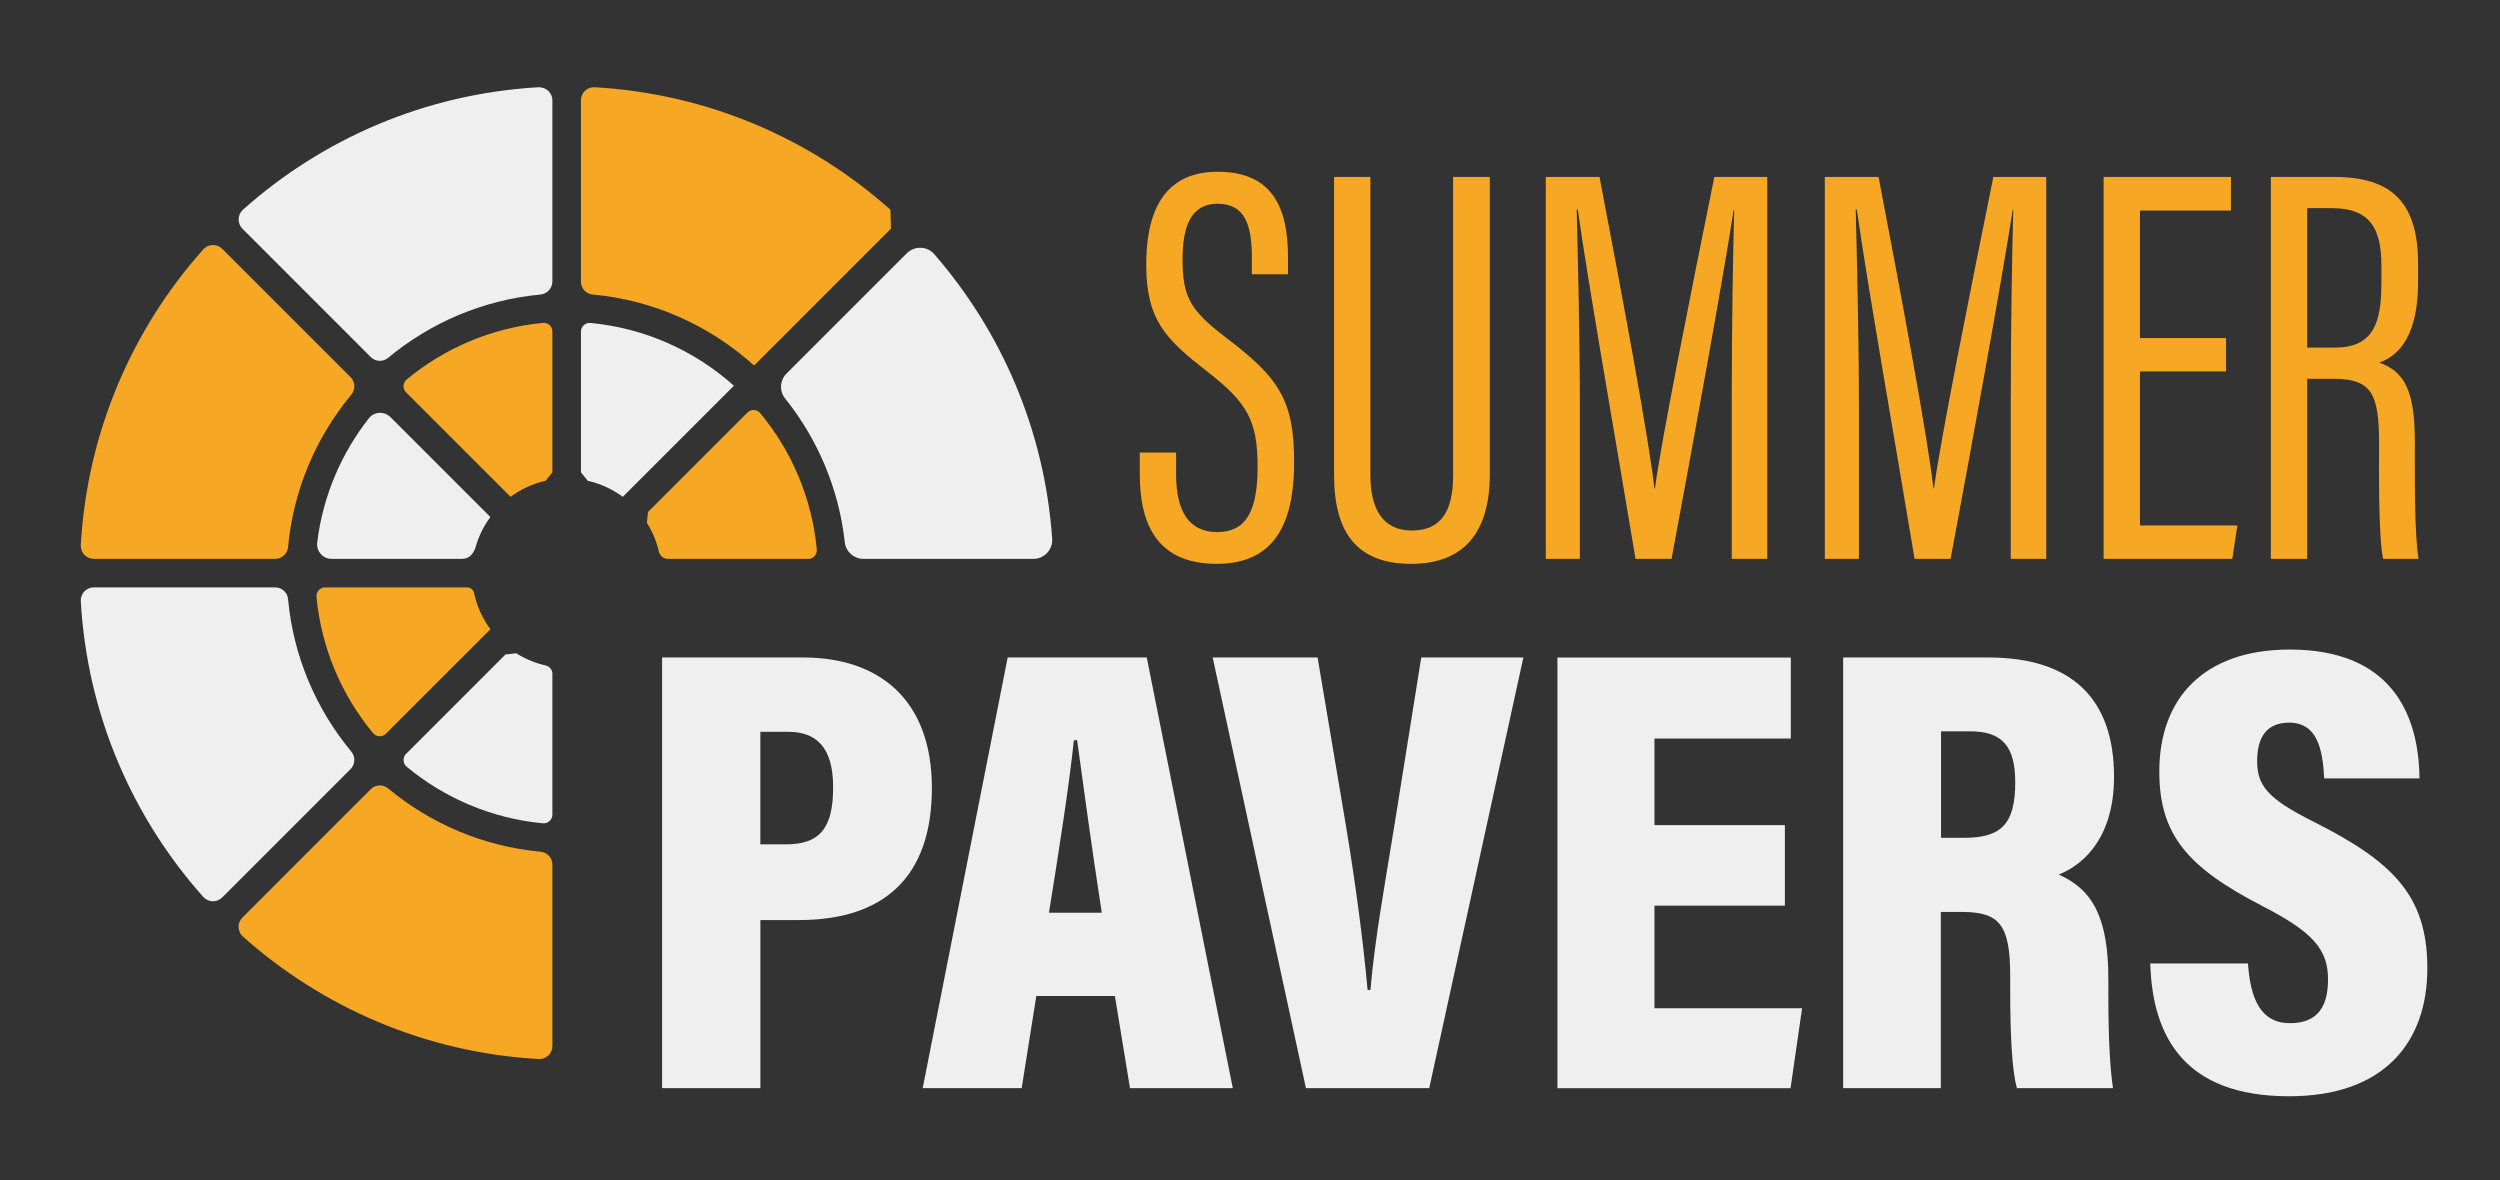
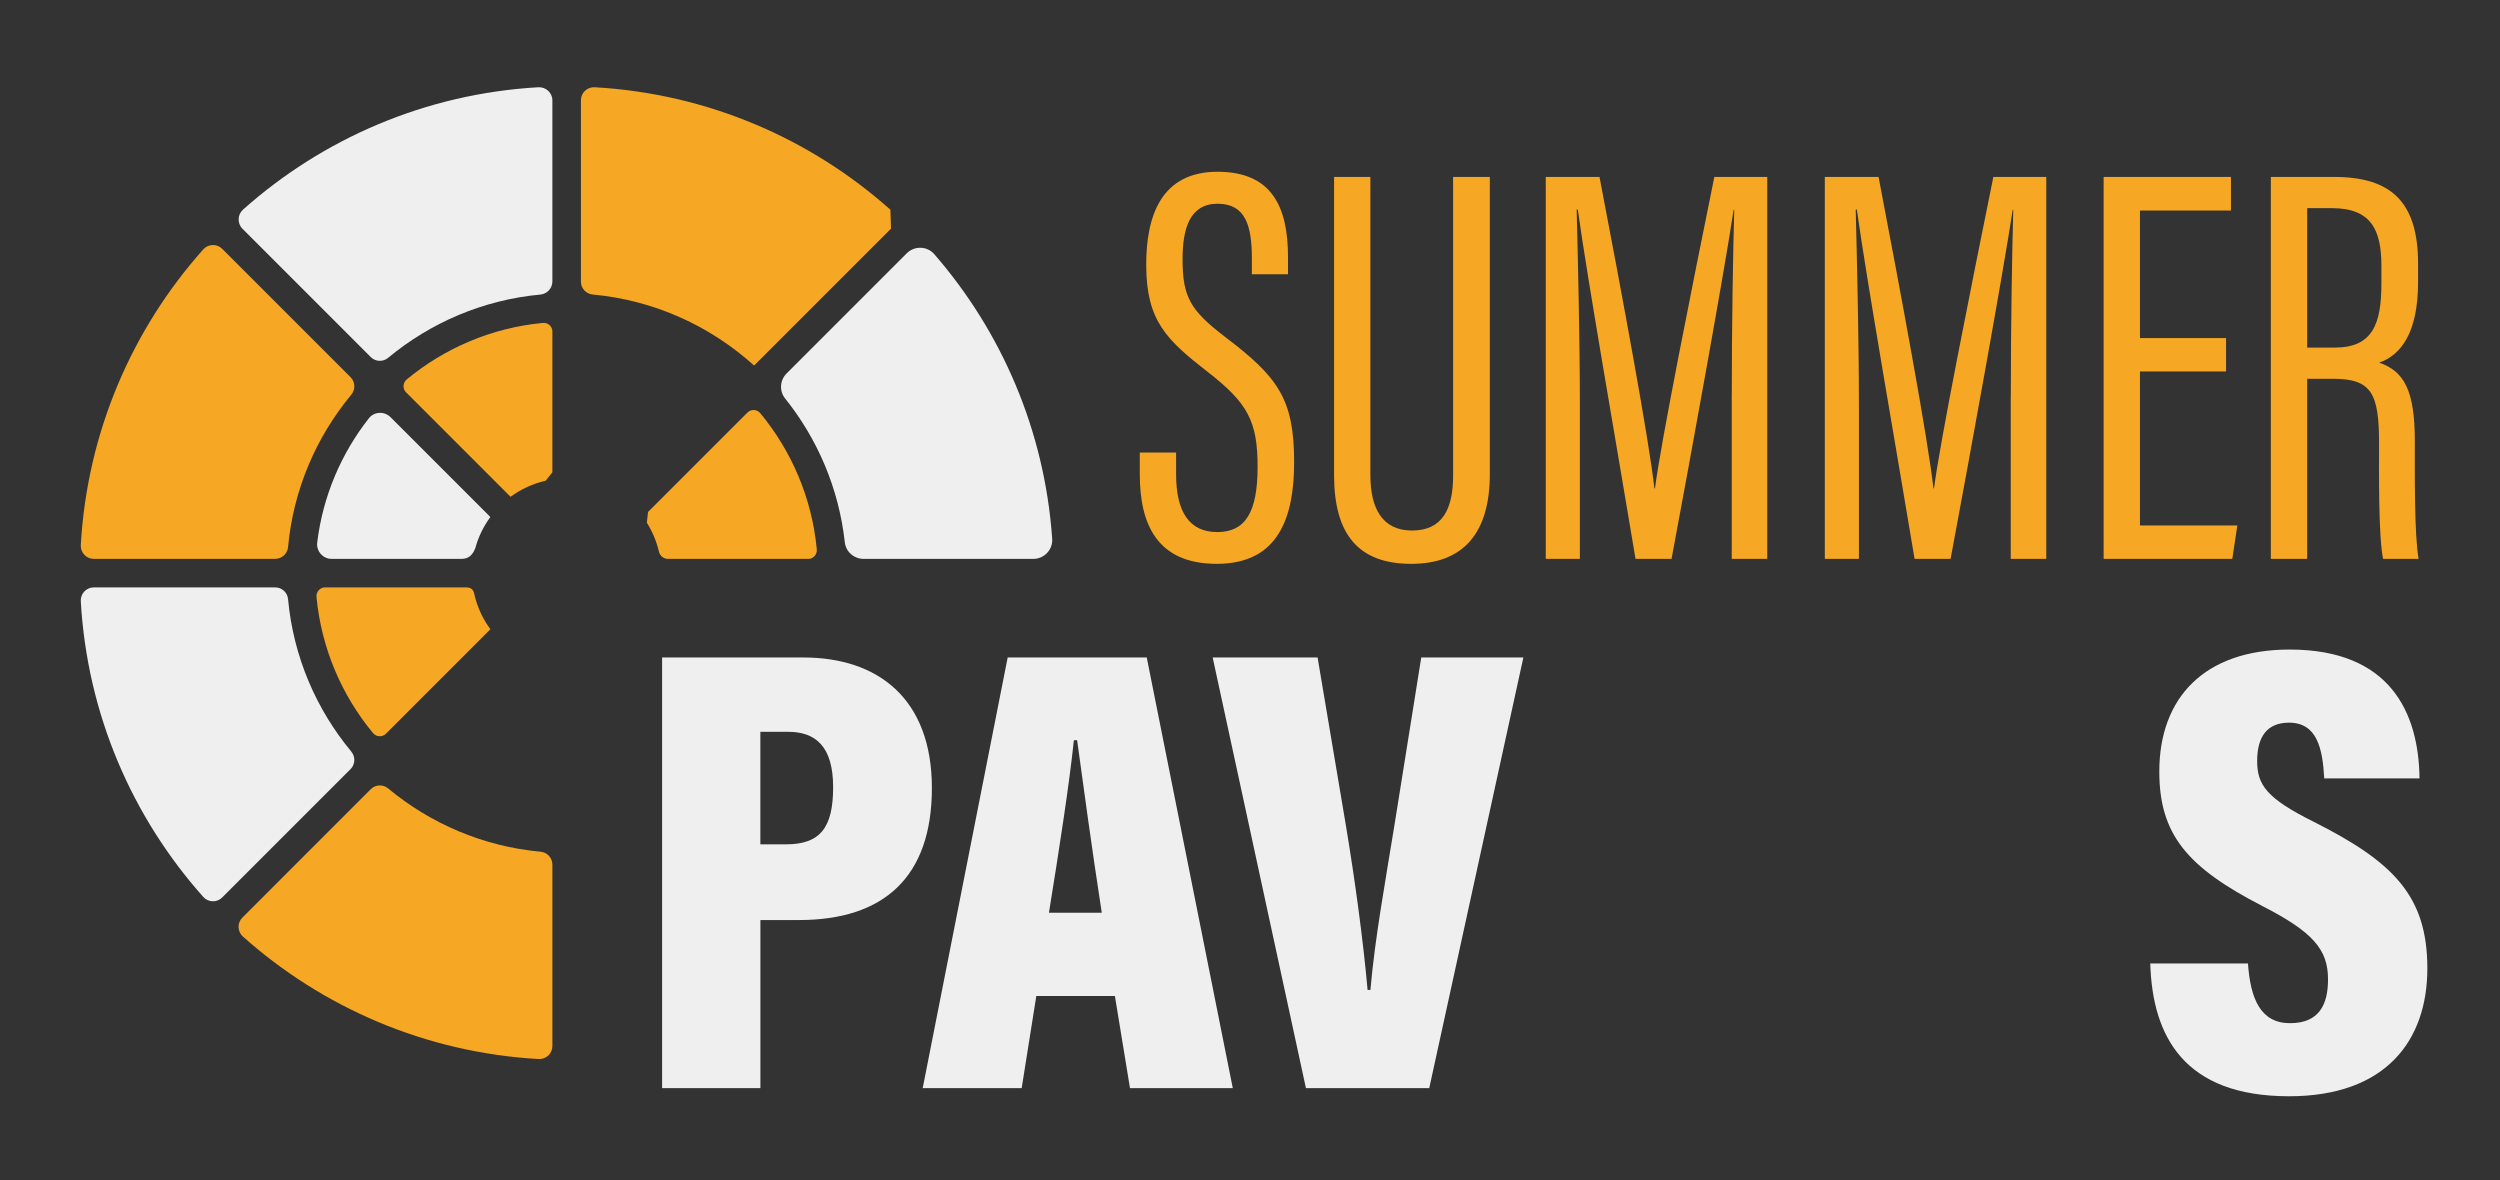
<svg xmlns="http://www.w3.org/2000/svg" id="Camada_1" data-name="Camada 1" viewBox="0 0 661 312">
  <rect x="0" y="0" width="661" height="312" fill="#333333" stroke="none" />
  <defs>
    <style>      .cls-1 {        fill: #f6a723;      }      .cls-1, .cls-2 {        stroke-width: 0px;      }      .cls-2 {        fill: #efefef;      }    </style>
  </defs>
  <g>
    <path class="cls-2" d="M175.05,173.84h37.37c19.77,0,33.97,10.94,33.97,34.52s-12.74,34.9-35.13,34.9h-10.21v44.45h-25.99v-113.87ZM201.04,223.24h6.8c9.02,0,12.44-4.4,12.44-15.1s-4.55-14.65-11.91-14.65h-7.33v29.75Z" />
    <path class="cls-2" d="M274,263.34l-3.87,24.37h-26.17l22.47-113.87h36.77l22.75,113.87h-27.18l-3.99-24.37h-20.78ZM291.31,241.33c-2.58-16.61-5.08-35.15-6.52-45.62h-.86c-1.11,10.92-3.89,28.99-6.59,45.62h13.97Z" />
    <path class="cls-2" d="M345.29,287.71l-24.66-113.87h27.74s7.46,44.26,7.46,44.26c2.43,14.59,4.59,30.49,5.76,43.63h.75c1.17-13.57,3.98-28.87,6.31-43.3,0,0,7.13-44.59,7.13-44.59h27l-24.89,113.87h-32.61Z" />
-     <path class="cls-2" d="M471.92,239.45h-34.48v27.14h39.03l-3.05,21.13h-61.63v-113.87h61.7v21.41h-36.05v22.91h34.48v21.3Z" />
-     <path class="cls-2" d="M513.15,241.11v46.6h-25.82v-113.87h38.46c21.97,0,33.16,10.91,33.16,31.53,0,15.76-7.75,23.14-14.61,25.86,8.91,3.98,13.11,11.3,13.11,27.68v3.96c0,12.66.5,19.84,1.22,24.84h-25.38c-1.33-4.4-1.79-14.53-1.79-25.66v-3.92c0-13.47-2.71-17.01-12.71-17.01h-5.63ZM513.21,221.52h6.06c9.78,0,13.56-3.54,13.56-14.67,0-9.38-3.31-13.49-11.9-13.49h-7.72v28.15Z" />
    <path class="cls-2" d="M594.36,254.74c.66,9.35,3.32,15.79,11.14,15.79s10.03-5.11,10.03-11.59c0-7.88-3.96-12.52-17.36-19.38-19.78-10.21-27.25-18.83-27.25-35.57,0-19.48,11.9-32.25,34.46-32.25,26.53,0,34.13,16.58,34.34,34.07h-25.19c-.44-7.93-1.89-14.74-9.32-14.74-5.82,0-8.42,3.77-8.42,10.13s2.54,9.89,14.93,16.07c21.11,10.63,30.07,19.62,30.07,38.76s-11,33.82-36.56,33.82c-27.69,0-36.14-15.78-36.7-35.11h25.82Z" />
  </g>
  <g>
    <path class="cls-1" d="M310.96,119.64v5.76c0,9.98,3.53,15.28,10.88,15.28s10.67-5.11,10.67-17.24-2.66-16.93-13.25-25.15c-10.79-8.42-16.2-13.43-16.2-28.3,0-12.67,3.79-24.67,19.07-24.58,14.19.1,18.42,9.33,18.42,22.59v4.52h-9.56v-4.26c0-8.7-1.74-14.39-9.06-14.39s-9.26,6.47-9.26,14.67c0,9.92,1.99,13.49,11.35,20.62,13.76,10.46,18.15,16.23,18.15,32.97,0,14.17-3.83,26.95-20.44,26.95-15.74,0-20.37-10.39-20.37-23.69v-5.75h9.61Z" />
    <path class="cls-1" d="M362.33,46.78v78.89c0,8.57,3.05,14.6,10.99,14.6s10.88-5.51,10.88-14.5V46.78h9.71v78.58c0,15.54-6.96,23.72-20.79,23.72s-20.39-7.65-20.39-23.43V46.78h9.61Z" />
    <path class="cls-1" d="M457.88,104.55c0-18.83.35-38.45.65-49.08h-.15c-2.56,16.81-10.77,62.09-16.42,92.29h-9.53c-4.29-25.92-12.8-74.43-15.26-92.35h-.3c.3,11.7.85,34.62.85,51.91v40.44h-9.02V46.78h14.21c5.92,30.84,13.15,69.79,14.51,82.36h.15c1.57-12.18,9.82-53.37,15.7-82.36h13.99v100.99h-9.39v-43.22Z" />
    <path class="cls-1" d="M531.66,104.55c0-18.83.35-38.45.65-49.08h-.15c-2.56,16.81-10.77,62.09-16.42,92.29h-9.53c-4.29-25.92-12.8-74.43-15.26-92.35h-.3c.3,11.7.85,34.62.85,51.91v40.44h-9.02V46.78h14.21c5.92,30.84,13.15,69.79,14.51,82.36h.15c1.56-12.18,9.82-53.37,15.69-82.36h13.99v100.99h-9.39v-43.22Z" />
    <path class="cls-1" d="M588.57,98.21h-22.76v40.72h25.75l-1.34,8.83h-34.02V46.78h33.67v8.89h-24.06v33.71h22.76v8.83Z" />
    <path class="cls-1" d="M610.02,100.14v47.63h-9.61V46.78h16.72c15.13,0,22.21,6.63,22.21,22.98v4.8c0,13.29-4.46,19.31-10.28,21.31,6.53,2.29,9.42,7.25,9.42,20.71,0,8.66-.15,24.75,1,31.19h-9.4c-1.26-6.34-1.06-23.41-1.06-30.42,0-13.27-1.9-17.2-12.14-17.2h-6.88ZM610.02,91.9h7.31c9.91,0,12.31-6.13,12.31-16.87v-4.74c0-9.56-2.73-15.26-13.15-15.26h-6.47v36.87Z" />
  </g>
  <path class="cls-2" d="M129.65,136.7c-1.8,2.45-3.17,5.24-3.99,8.26-.77,1.91-1.83,2.81-3.7,2.81h-34.27c-2.32,0-4.1-2.04-3.82-4.34,1.5-12.29,6.37-23.55,13.66-32.84,1.41-1.8,4.09-1.91,5.71-.3l26.41,26.41s0,0,0,0Z" />
  <path class="cls-1" d="M129.65,166.38l-27.62,27.62c-.96.96-2.54.87-3.41-.18-8.25-9.97-13.65-22.39-14.94-35.99-.13-1.35.93-2.53,2.29-2.53h37.2c1.33,0,2.04.56,2.24,1.79.77,3.41,2.24,6.56,4.25,9.28,0,0,0,0,0,0Z" />
  <path class="cls-1" d="M146.05,87.68v37.2c-.67.84-1.12,1.4-1.79,2.23-3.41.77-6.55,2.24-9.27,4.25,0,0,0,0,0,0l-27.63-27.63c-.96-.96-.87-2.54.18-3.41,9.97-8.25,22.39-13.65,35.99-14.94,1.35-.13,2.53.93,2.53,2.29Z" />
-   <path class="cls-2" d="M146.05,178.19v37.19c0,1.36-1.18,2.43-2.53,2.3-13.59-1.29-26.01-6.69-35.98-14.94-1.05-.87-1.14-2.45-.18-3.41l26.29-26.29c1.07-.12,1.78-.19,2.85-.31,2.35,1.48,4.97,2.59,7.77,3.22,1.04.24,1.79,1.16,1.79,2.23Z" />
-   <path class="cls-2" d="M194.04,101.99l-29.37,29.37s0,0,0,0c-2.72-2-5.87-3.47-9.28-4.24-.67-.84-1.12-1.4-1.79-2.24v-37.2c0-1.36,1.17-2.42,2.53-2.29,14.49,1.37,27.64,7.41,37.92,16.6,0,0,0,0,0,0Z" />
  <path class="cls-1" d="M213.68,147.77h-37.06c-1.15,0-2.14-.8-2.4-1.92-.64-2.75-1.73-5.32-3.19-7.64.12-1.07.2-1.78.31-2.85l26.28-26.28c.96-.96,2.54-.87,3.41.18,8.25,9.98,13.65,22.39,14.93,35.99.13,1.35-.93,2.53-2.29,2.53Z" />
  <path class="cls-2" d="M207.58,105.35c8.55,10.67,14.21,23.75,15.79,38.04.28,2.51,2.44,4.38,4.96,4.38h44.88c2.88,0,5.19-2.44,4.99-5.31-2-28.7-13.42-54.81-31.18-75.26-1.89-2.17-5.24-2.26-7.28-.22l-31.76,31.76c-1.79,1.79-1.98,4.64-.39,6.62Z" />
  <path class="cls-2" d="M92.9,198.74c-9.27-11.16-15.33-25.08-16.74-40.33-.16-1.76-1.63-3.1-3.4-3.1H24.78c-1.97,0-3.53,1.67-3.42,3.64,1.7,29.96,13.65,57.17,32.39,78.2,1.31,1.47,3.59,1.55,4.99.15l33.95-33.95c1.25-1.25,1.34-3.24.21-4.6Z" />
  <path class="cls-1" d="M76.16,144.66c1.41-15.25,7.47-29.16,16.74-40.32,1.13-1.36,1.04-3.36-.21-4.61l-33.95-33.95c-1.39-1.39-3.67-1.32-4.99.15-18.75,21.02-30.69,48.24-32.39,78.19-.11,1.97,1.44,3.64,3.42,3.64h47.98c1.77,0,3.24-1.35,3.4-3.1Z" />
  <path class="cls-1" d="M153.6,26.49v47.98c0,1.77,1.35,3.24,3.1,3.4,16.34,1.51,31.15,8.36,42.68,18.78,0,0,0,0,0,0l36.2-36.2c-.06-1.97-.09-3.02-.15-4.99-21.02-18.74-48.24-30.69-78.19-32.39-1.97-.11-3.64,1.44-3.64,3.42Z" />
  <path class="cls-2" d="M102.62,94.61c11.15-9.26,25.04-15.31,40.26-16.73,1.79-.17,3.17-1.67,3.17-3.47V26.56c0-2.02-1.7-3.6-3.72-3.49-29.9,1.72-57.06,13.64-78.06,32.34-1.5,1.34-1.58,3.66-.15,5.08l33.9,33.91c1.25,1.25,3.24,1.34,4.6.21Z" />
  <path class="cls-1" d="M142.95,225.2c-15.25-1.41-29.17-7.47-40.33-16.74-1.36-1.13-3.35-1.04-4.6.21l-33.95,33.96c-1.39,1.39-1.32,3.67.15,4.99,21.02,18.74,48.23,30.69,78.19,32.39,1.97.11,3.64-1.44,3.64-3.42v-47.99c0-1.76-1.34-3.23-3.1-3.4Z" />
</svg>